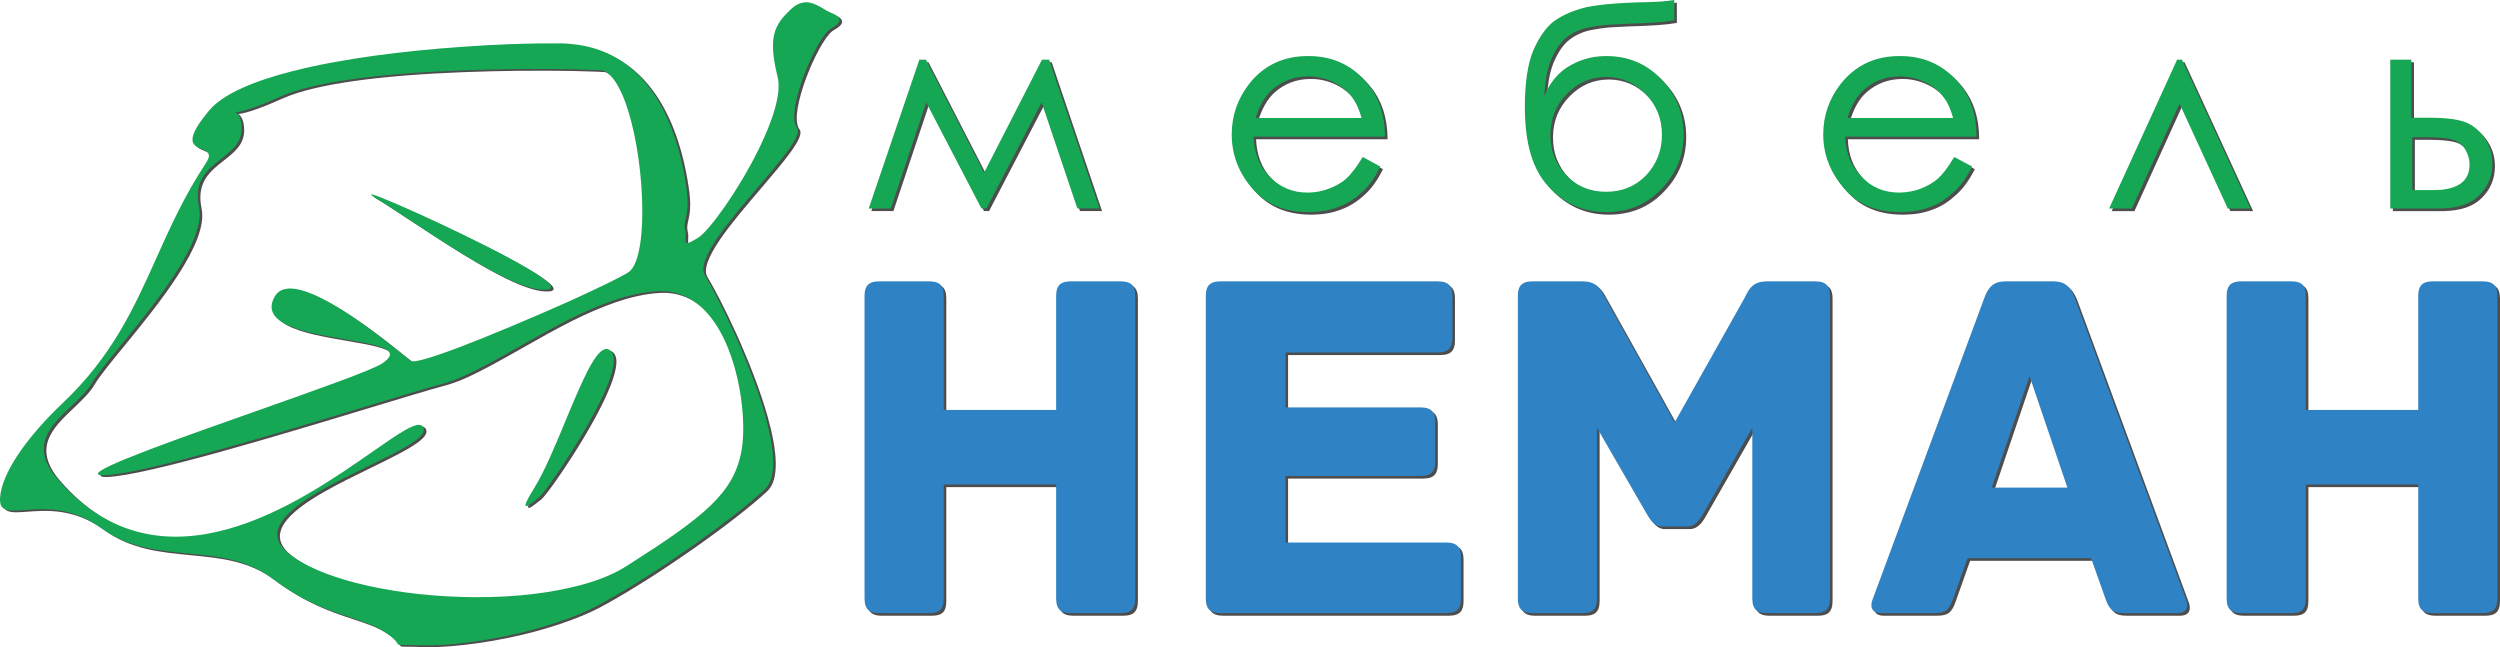
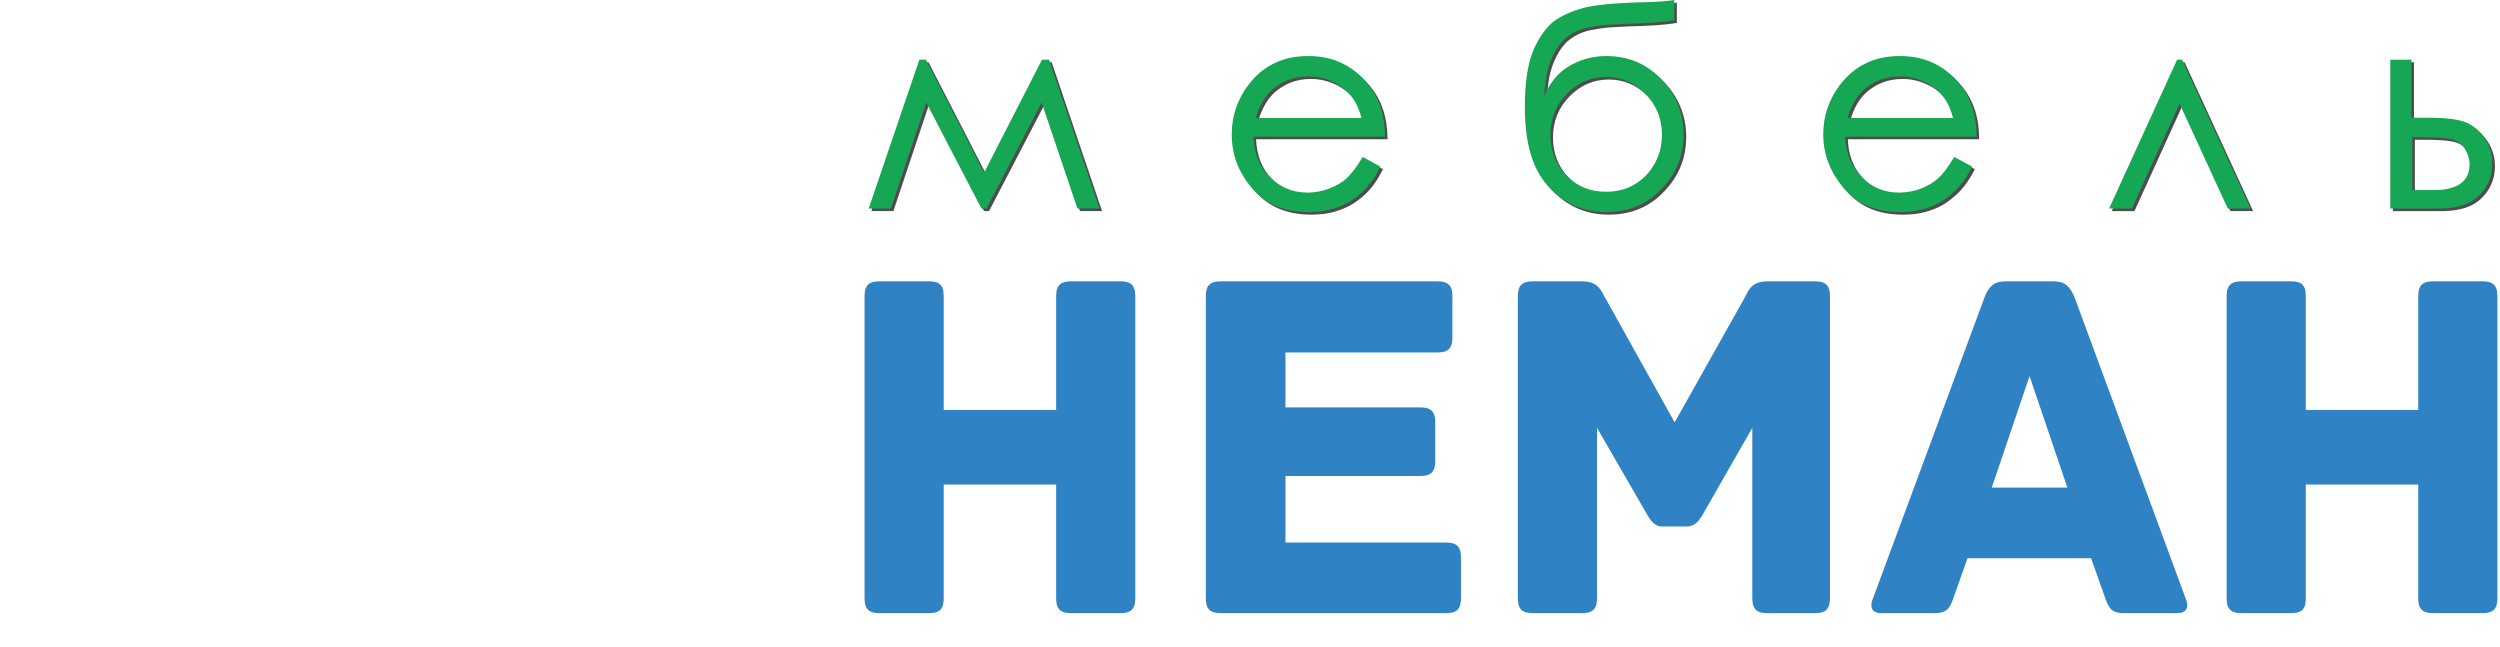
<svg xmlns="http://www.w3.org/2000/svg" xml:space="preserve" width="86.899mm" height="22.496mm" version="1.1" style="shape-rendering:geometricPrecision; text-rendering:geometricPrecision; image-rendering:optimizeQuality; fill-rule:evenodd; clip-rule:evenodd" viewBox="0 0 6329.37 1638.53">
  <defs>
    <style type="text/css">
   
    .fil2 {fill:#16A754}
    .fil1 {fill:#2F82C4}
    .fil0 {fill:#4D4D4D}
   
  </style>
  </defs>
  <g id="Слой_x0020_1">
    <g id="_2022970005904">
      <g>
-         <path class="fil0" d="M2843.86 718.92l-126.37 0c-22.98,0 -37.02,7.66 -37.02,37.02l0 288.49 -284.66 0 0 -288.49c0,-29.37 -12.76,-37.02 -37.02,-37.02l-126.38 0c-22.98,0 -37.02,7.66 -37.02,37.02l0 765.91c0,29.36 14.04,37.02 37.02,37.02l126.38 0c24.25,0 37.02,-7.66 37.02,-37.02l0 -288.5 284.66 0 0 288.5c0,29.36 14.04,37.02 37.02,37.02l126.37 0c22.98,0 37.02,-7.66 37.02,-37.02l0 -765.91c0,-29.37 -14.04,-37.02 -37.02,-37.02zm824.47 661.23l0 0 -407.21 0 0 -168.5 342.11 0c29.36,0 37.02,-14.04 37.02,-37.02l0 -99.57c0,-22.98 -7.66,-37.02 -37.02,-37.02l-342.11 0 0 -139.15 385.51 0c29.35,0 37.02,-14.04 37.02,-37.02l0 -105.95c0,-22.98 -7.66,-37.02 -37.02,-37.02l-550.18 0c-29.36,0 -37.02,14.04 -37.02,37.02l0 765.91c0,22.98 7.66,37.02 37.02,37.02l571.88 0c29.36,0 37.02,-14.04 37.02,-37.02l0 -104.67c0,-22.98 -7.66,-37.02 -37.02,-37.02zm934.25 -661.23l0 0 -122.54 0c-42.13,0 -48.51,28.09 -57.45,43.4l-176.16 313.6 -174.89 -313.6c-10.21,-15.32 -15.32,-43.4 -58.71,-43.4l-126.38 0c-29.36,0 -37.02,14.04 -37.02,37.02l0 765.91c0,29.36 14.04,37.02 37.02,37.02l126.38 0c22.97,0 37.02,-7.66 37.02,-37.02l0 -432.11 128.93 223.18c6.38,10.21 16.6,26.59 35.74,26.59l63.83 0c19.15,0 30.64,-16.38 37.02,-26.59l127.65 -223.18 0 432.11c0,29.36 14.04,37.02 37.02,37.02l122.54 0c22.98,0 37.02,-7.66 37.02,-37.02l0 -765.91c0,-22.98 -7.66,-37.02 -37.02,-37.02zm938.08 804.21l0 0 -282.12 -764.64c-11.49,-26.81 -24.25,-39.57 -52.34,-39.57l-122.54 0c-28.09,0 -42.13,12.76 -52.34,39.57l-283.39 764.64c-6.38,15.32 -6.38,35.74 21.71,35.74l134.03 0c28.09,0 38.3,-7.66 48.51,-38.3l35.74 -100.84 312.75 0 35.74 100.84c10.21,30.63 20.42,38.3 48.51,38.3l134.03 0c28.09,0 28.09,-20.42 21.71,-35.74zm-491.46 -282.12l0 0 95.74 -282.11 95.74 282.11 -191.48 0zm1243.16 -522.1l0 0 -126.38 0c-22.97,0 -37.02,7.66 -37.02,37.02l0 288.49 -284.66 0 0 -288.49c0,-29.37 -12.77,-37.02 -37.02,-37.02l-126.38 0c-22.97,0 -37.02,7.66 -37.02,37.02l0 765.91c0,29.36 14.04,37.02 37.02,37.02l126.38 0c24.25,0 37.02,-7.66 37.02,-37.02l0 -288.5 284.66 0 0 288.5c0,29.36 14.04,37.02 37.02,37.02l126.38 0c22.98,0 37.02,-7.66 37.02,-37.02l0 -765.91c0,-29.37 -14.04,-37.02 -37.02,-37.02z" />
        <path class="fil1" d="M2837.27 712.34l-126.37 0c-22.98,0 -37.02,7.66 -37.02,37.02l0 288.49 -284.66 0 0 -288.49c0,-29.37 -12.76,-37.02 -37.02,-37.02l-126.38 0c-22.98,0 -37.02,7.66 -37.02,37.02l0 765.91c0,29.36 14.04,37.02 37.02,37.02l126.38 0c24.25,0 37.02,-7.66 37.02,-37.02l0 -288.49 284.66 0 0 288.49c0,29.36 14.04,37.02 37.02,37.02l126.37 0c22.98,0 37.02,-7.66 37.02,-37.02l0 -765.91c0,-29.37 -14.04,-37.02 -37.02,-37.02zm824.47 661.23l0 0 -407.21 0 0 -168.5 342.11 0c29.36,0 37.02,-14.04 37.02,-37.02l0 -99.57c0,-22.97 -7.66,-37.02 -37.02,-37.02l-342.11 0 0 -139.14 385.51 0c29.36,0 37.02,-14.04 37.02,-37.02l0 -105.95c0,-22.98 -7.66,-37.02 -37.02,-37.02l-550.18 0c-29.36,0 -37.02,14.04 -37.02,37.02l0 765.91c0,22.98 7.66,37.02 37.02,37.02l571.88 0c29.36,0 37.02,-14.04 37.02,-37.02l0 -104.67c0,-22.98 -7.66,-37.02 -37.02,-37.02zm934.25 -661.23l0 0 -122.55 0c-42.13,0 -48.51,28.09 -57.45,43.4l-176.16 313.6 -174.88 -313.6c-10.22,-15.32 -15.32,-43.4 -58.72,-43.4l-126.38 0c-29.36,0 -37.02,14.04 -37.02,37.02l0 765.91c0,29.36 14.04,37.02 37.02,37.02l126.38 0c22.97,0 37.02,-7.66 37.02,-37.02l0 -432.1 128.93 223.18c6.38,10.21 16.6,26.59 35.75,26.59l63.83 0c19.14,0 30.63,-16.38 37.02,-26.59l127.65 -223.18 0 432.1c0,29.36 14.04,37.02 37.02,37.02l122.55 0c22.97,0 37.02,-7.66 37.02,-37.02l0 -765.91c0,-22.98 -7.66,-37.02 -37.02,-37.02zm938.08 804.21l0 0 -282.12 -764.64c-11.49,-26.8 -24.25,-39.57 -52.33,-39.57l-122.55 0c-28.09,0 -42.13,12.77 -52.34,39.57l-283.39 764.64c-6.38,15.32 -6.38,35.74 21.71,35.74l134.03 0c28.09,0 38.3,-7.66 48.51,-38.3l35.74 -100.84 312.75 0 35.74 100.84c10.21,30.63 20.42,38.3 48.51,38.3l134.03 0c28.09,0 28.09,-20.42 21.71,-35.74zm-491.46 -282.12l0 0 95.74 -282.11 95.74 282.11 -191.48 0zm1243.16 -522.1l0 0 -126.38 0c-22.97,0 -37.02,7.66 -37.02,37.02l0 288.49 -284.66 0 0 -288.49c0,-29.37 -12.77,-37.02 -37.02,-37.02l-126.37 0c-22.98,0 -37.02,7.66 -37.02,37.02l0 765.91c0,29.36 14.04,37.02 37.02,37.02l126.37 0c24.25,0 37.02,-7.66 37.02,-37.02l0 -288.49 284.66 0 0 288.49c0,29.36 14.04,37.02 37.02,37.02l126.38 0c22.98,0 37.02,-7.66 37.02,-37.02l0 -765.91c0,-29.37 -14.04,-37.02 -37.02,-37.02z" />
      </g>
      <g>
        <path class="fil0" d="M6185.95 487.21c24.64,-2.39 42.97,-8.94 55.06,-19.71 11.94,-10.62 17.87,-25.54 17.87,-44.8 0,-6.03 -0.83,-12.05 -2.49,-18.03 -1.68,-6.04 -4.2,-12.08 -7.55,-18.12 -3.32,-5.99 -7.3,-11.14 -12,-15.35 -4.65,-4.16 -10.04,-7.44 -16.26,-9.75l0 0.01c-4.06,-1.35 -8.96,-2.52 -14.71,-3.54 -5.83,-1.03 -12.47,-1.9 -19.91,-2.6l-0.17 -0.01c-4.91,-0.32 -10.34,-0.67 -16.01,-0.91 -5.67,-0.25 -11.89,-0.42 -18.65,-0.42l-37.26 0 0 133.89 51.22 0c4.17,0 7.9,-0.18 11.42,-0.34 3.39,-0.16 6.61,-0.32 9.45,-0.32zm0.46 -181.84l0 0c10.79,0.68 20.57,1.54 29.39,2.76 8.97,1.24 16.96,2.84 24.09,4.97l0 0c10.43,2.89 20.13,7.57 29.11,14.04 8.97,6.47 17.2,14.71 24.68,24.71l-0.01 0c7.58,10.04 13.33,20.83 17.17,32.37l0.01 0c3.82,11.44 5.75,23.56 5.75,36.37 0,15.7 -2.69,30.19 -8.15,43.56 -5.46,13.35 -13.68,25.54 -24.76,36.63 -10.81,11.15 -24.46,19.43 -40.86,24.98 -15.48,5.24 -33.43,8.07 -53.79,8.62l0 0.08 -3.06 0 -0.7 0 -2.37 0.04 0 -0.04 -121.66 0 -3.06 0 0 -3.07 0 -370.74 0 -3.06 3.06 0 47.37 0 3.06 0 0 3.06 0 143.97 42.29 0c5.54,0 10.79,0 16.85,0.1 5.45,0.09 10.58,0.28 15.38,0.63l0.2 0.01zm-1368.85 188.81l0 0c8.78,-0.33 17.39,-1.19 25.84,-2.73 8.53,-1.55 16.91,-3.79 25.11,-6.85 8.51,-3.4 16.55,-7.17 24.03,-11.45 7.43,-4.25 14.25,-9.02 20.35,-14.43 6.08,-5.45 12.37,-12.45 18.97,-21.11 6.64,-8.72 13.55,-19.08 20.8,-31.16l1.49 -2.49 2.56 1.37 40.41 21.6 2.64 1.42 -1.36 2.67c-6.75,13.15 -14.04,25.06 -21.85,35.6 -7.75,10.46 -16.02,19.59 -24.79,27.33l-0.01 -0.01c-8.82,8.12 -18.01,15.38 -27.73,21.55 -9.74,6.18 -20.04,11.32 -31.09,15.21 -10.93,4.28 -22.6,7.47 -34.98,9.6 -11.89,2.04 -24.43,3.1 -37.57,3.19l0 0 -1.07 0 -0.65 0 -1.35 0 -3.07 0 0 -0.01c-29.11,-0.33 -55.14,-5.29 -78.09,-14.95 -23.81,-10.04 -44.24,-25.12 -61.28,-45.33 -17.29,-20.1 -30.37,-41.5 -39.12,-64.25 -8.76,-22.77 -13.18,-46.83 -13.18,-72.24 0,-23.59 3.69,-45.97 10.99,-67.12 7.34,-21.3 18.35,-41.36 32.91,-60.19l0.03 -0.01c18.75,-23.74 40.53,-41.47 65.42,-53.26 24.46,-11.59 51.88,-17.43 82.32,-17.63l0 -0.01 1.61 0 1.46 0 3.07 0 0 0.01c30.62,0.39 58.1,6.58 82.62,18.42 25.34,12.23 47.45,30.46 66.54,54.5l0 0.01c13.55,17.11 23.87,36.51 30.77,58.05 6.83,21.33 10.33,44.71 10.33,70.02l0 3.07 -3.07 0 -187.18 0 -3.07 0 -3.07 0 -135.92 0c0.58,19.96 4.09,38.2 10.47,54.66 6.72,17.33 16.64,32.72 29.65,46.05l0.02 0.02c12.96,13.64 27.44,23.87 43.42,30.67 15.97,6.8 33.51,10.2 52.6,10.2l2.82 0 0.24 0zm-3.31 -188.83l0 0 3.07 0 3.07 0 130.94 0c-2.9,-10.89 -6.35,-20.77 -10.41,-29.67 -4.5,-9.85 -9.77,-18.51 -15.89,-26l-0.04 -0.07c-5.86,-7.55 -12.74,-14.42 -20.65,-20.5l0 0.01c-7.76,-5.96 -16.5,-11.17 -26.26,-15.53l-0.03 -0.01c-9.67,-4.47 -19.68,-7.91 -29.94,-10.2 -9.86,-2.21 -20,-3.39 -30.29,-3.42l-0.49 0 -0.68 0c-17.74,0 -34.26,2.87 -49.47,8.55 -15.27,5.7 -29.28,14.24 -41.92,25.53 -9.48,8.47 -17.65,18.84 -24.63,31.27 -6.48,11.54 -11.95,24.84 -16.5,40.04l130.14 0zm885.31 229.11l0 0 -50.85 0 -1.95 0 -0.82 -1.79 -121.24 -263.63 -119.92 263.62 -0.82 1.81 -1.97 0 -50.89 0 -4.76 0 1.98 -4.33 169.37 -370.74 0.82 -1.79 1.97 0 8.38 0 1.95 0 0.82 1.78 170.73 370.74 2 4.35 -4.79 0zm-1626.59 -42.38l0 0c20.19,0 38.65,-3.4 55.44,-10.28 16.8,-6.89 31.97,-17.29 45.6,-31.28l0.01 0c13.31,-14.39 23.39,-30.15 30.13,-47.29 6.68,-16.99 10.07,-35.38 10.07,-55.13 0,-20.28 -3.45,-39.14 -10.42,-56.51 -6.91,-17.2 -17.3,-32.99 -31.24,-47.26 -13.99,-14.33 -29.32,-25.07 -45.91,-32.22 -16.61,-7.17 -34.53,-10.76 -53.68,-10.76 -19.12,0 -37.02,3.58 -53.63,10.76 -16.57,7.15 -31.89,17.9 -45.87,32.22 -13.94,14.27 -24.33,30.04 -31.23,47.24 -6.98,17.36 -10.42,36.24 -10.42,56.52 0,19.86 3.23,38.32 9.88,55.36 6.64,17.03 16.7,32.72 30.34,47.06 13.63,13.98 28.8,24.39 45.57,31.28 16.77,6.88 35.2,10.28 55.36,10.28zm-3.07 -343.55l0 0 0 -0.02 3.07 0 3.07 0 0 0.01c26.76,0.34 51.25,5.13 73.61,14.52 23.21,9.75 44.13,24.45 62.9,44.26 18.75,19.49 32.92,40.94 42.38,64.26 9.43,23.24 14.2,48.33 14.2,75.15 0,26.85 -4.79,51.95 -14.23,75.12 -9.47,23.21 -23.64,44.47 -42.38,63.62l-0.01 -0.01c-18.37,19.41 -39.19,33.89 -62.36,43.53 -22.51,9.36 -47.23,14.17 -74.1,14.51l0 0.01 -3.07 0 -3.07 0 0 -0.01c-27.55,-0.37 -53.16,-5.72 -76.7,-16.12 -24.24,-10.71 -46.28,-26.78 -66,-48.29l0 0c-20.17,-21.25 -35.22,-48.68 -45.2,-82.32 -9.94,-33.49 -14.88,-73.16 -14.88,-119.06 0,-31.33 1.89,-58.82 5.46,-82.59 3.71,-24.6 9.26,-45.27 16.42,-62.14l0.02 -0.05c7.3,-16.31 15.1,-30.24 23.32,-41.93 8.56,-12.17 17.6,-21.97 27.04,-29.57l0.09 -0.07c9.6,-7.1 20.41,-13.49 32.61,-19.15 12.12,-5.64 25.67,-10.57 40.8,-14.79l-0.01 -0.01c7.07,-2.14 15.58,-3.91 25.59,-5.51 9.24,-1.47 19.68,-2.79 31.42,-4.09l0 -0.04 2.51 -0.24 0.23 -0.02 3.39 -0.37 0 0.05c14.28,-1.3 30.2,-2.47 47.73,-3.38 16.99,-0.88 35.58,-1.53 55.79,-1.85 12.04,-0.36 23.31,-0.89 33.83,-1.68 10.44,-0.79 19.97,-1.81 28.52,-3.15l3.53 -0.55 0 3.57 0 45.27 0 2.55 -2.53 0.45c-11.64,2.11 -27.08,3.87 -46.59,5.27 -19.36,1.39 -42.94,2.44 -70.98,3.15 -11.03,0.38 -21.63,1.02 -31.56,1.62 -7.15,0.42 -13.93,0.84 -20.65,1.12 -7.44,0.68 -14.49,1.55 -21.09,2.51 -6.53,0.95 -12.59,2 -18.15,3.07l-0.09 0.01c-10.45,1.66 -20.24,4.34 -29.36,7.94 -9.31,3.67 -17.92,8.32 -25.83,13.83l-0.07 0.04c-8.06,5.36 -15.32,12.28 -21.92,20.65 -6.66,8.45 -12.66,18.38 -18.14,29.7l-0.01 0.04c-5.46,10.98 -9.75,22.8 -12.99,35.29 -3.27,12.56 -5.51,25.83 -6.88,39.62l-2.63 27.7c4.98,-11.89 10.81,-22.73 17.42,-32.48 10.9,-16.05 23.96,-29.16 38.97,-39.22l0.03 -0.03c15.23,-9.9 31.17,-17.33 47.91,-22.29 15.81,-4.68 32.32,-7.16 49.6,-7.42zm-749.97 345.66l0 0c8.43,-0.33 16.88,-1.19 25.26,-2.73 8.46,-1.55 16.83,-3.79 24.98,-6.85l0 0c8.94,-3.44 17.16,-7.2 24.65,-11.45 7.45,-4.23 14.23,-8.99 20.35,-14.43l0.01 0c6.05,-5.7 12.65,-13.09 19.64,-22.24 6.46,-8.46 13.26,-18.44 20.23,-30.04l1.51 -2.51 2.58 1.4 39.68 21.61 2.61 1.43 -1.35 2.64c-6.71,13.06 -13.76,24.88 -21.33,35.34 -7.6,10.51 -15.75,19.72 -24.65,27.54l0.01 0c-9.06,8.31 -18.68,15.73 -28.86,22.03 -9.73,6.03 -19.96,11.03 -30.68,14.81l-0.01 -0.01c-10.97,4.26 -22.64,7.46 -34.99,9.57 -11.66,2 -23.93,3.05 -36.8,3.18l0 0.01 -1.78 0 -0.64 0 -0.64 0 -3.07 0 0 -0.01c-29.15,-0.33 -55.2,-5.28 -78.21,-14.95 -23.88,-10.01 -44.47,-25.1 -61.87,-45.3l-0.01 -0.01c-17.3,-20.12 -30.18,-41.54 -38.76,-64.27 -8.58,-22.76 -12.82,-46.83 -12.82,-72.23 0,-23.59 3.69,-45.97 10.96,-67.12 7.33,-21.3 18.31,-41.36 32.84,-60.19l0 -0.01c18.35,-23.62 40.05,-41.3 64.82,-53.09 24.75,-11.78 52.52,-17.68 83.04,-17.81l0 0 0.98 0 2.09 0 3.07 0 0 0.01c30.15,0.39 57.55,6.56 82,18.34 25.38,12.21 47.56,30.47 66.36,54.55l0 0c13.72,16.9 23.96,36.04 30.87,57.25 7.01,21.5 10.61,45.17 10.95,70.82l0.04 3.1 -3.09 0 -187.12 0 -3.07 0 -3.07 0 -136.63 0c0.92,20.02 4.47,38.31 10.8,54.79 6.64,17.28 16.37,32.61 29.35,45.92 13.29,13.66 27.94,23.89 44,30.69 16.05,6.8 33.59,10.2 52.68,10.2l2.87 0 0.23 0zm-3.29 -188.83l0 0 3.07 0 3.07 0 130.94 0c-2.86,-10.59 -6.36,-20.23 -10.36,-28.93 -4.68,-10.19 -10.07,-19.13 -15.98,-26.83l0 -0.01c-6.21,-7.54 -13.29,-14.41 -21.23,-20.5 -7.74,-5.95 -16.33,-11.16 -25.75,-15.51 -9.66,-4.47 -19.66,-7.91 -29.91,-10.2 -9.86,-2.21 -19.99,-3.39 -30.28,-3.42l-0.5 0 -1.43 0c-17.76,0 -34.13,2.88 -49.27,8.59 -15.14,5.7 -29.09,14.21 -42,25.47l0.01 0c-9.19,8.49 -17.38,18.88 -24.45,31.3 -6.56,11.52 -12.19,24.82 -16.8,40.02l130.89 0zm-670.13 -147.76l0 0 13.9 0 2.19 0 0.71 2.08 125.45 370.74 1.37 4.04 -4.27 0 -49.46 0 -2.19 0 -0.71 -2.09 -89.75 -266.34 -138.85 266.78 -0.86 1.65 -1.86 0 -9.01 0 -1.86 0 -0.86 -1.65 -138.85 -266.75 -89.03 266.32 -0.7 2.09 -2.2 0 -49.48 0 -4.28 0 1.38 -4.04 126.15 -370.74 0.71 -2.08 2.19 0 12.5 0 1.86 0 0.85 1.66 146.48 284.58 145.74 -284.57 0.86 -1.68 1.86 0z" />
        <path class="fil2" d="M6179.37 480.62c24.65,-2.39 42.97,-8.94 55.06,-19.7 11.94,-10.63 17.87,-25.55 17.87,-44.81 0,-6.03 -0.83,-12.05 -2.49,-18.03 -1.68,-6.04 -4.2,-12.08 -7.55,-18.12 -3.32,-5.99 -7.3,-11.14 -12,-15.35 -4.64,-4.16 -10.04,-7.44 -16.26,-9.75l0 0.01c-4.06,-1.34 -8.96,-2.52 -14.71,-3.54 -5.83,-1.03 -12.47,-1.9 -19.91,-2.6l-0.17 -0.01c-4.91,-0.32 -10.34,-0.66 -16,-0.91 -5.68,-0.25 -11.89,-0.42 -18.66,-0.42l-37.26 0 0 133.89 51.22 0c4.17,0 7.9,-0.18 11.42,-0.34 3.39,-0.16 6.62,-0.32 9.45,-0.32zm0.46 -181.83l0 0c10.79,0.67 20.57,1.54 29.4,2.75 8.97,1.24 16.96,2.84 24.08,4.97l0 0c10.43,2.89 20.13,7.57 29.11,14.04 8.97,6.47 17.2,14.71 24.68,24.71l-0.01 0.01c7.58,10.04 13.33,20.82 17.17,32.36l0.01 0c3.82,11.44 5.75,23.56 5.75,36.37 0,15.7 -2.69,30.19 -8.15,43.56 -5.46,13.36 -13.68,25.54 -24.76,36.63 -10.81,11.15 -24.46,19.43 -40.86,24.98 -15.48,5.24 -33.43,8.07 -53.78,8.63l0 0.07 -3.07 0 -0.7 0 -2.37 0.04 0 -0.04 -121.66 0 -3.06 0 0 -3.06 0 -370.75 0 -3.06 3.06 0 47.37 0 3.06 0 0 3.06 0 143.97 42.29 0c5.54,0 10.79,0 16.85,0.11 5.44,0.09 10.58,0.27 15.37,0.62l0.2 0.02zm-1368.85 188.81l0 0c8.78,-0.33 17.39,-1.19 25.84,-2.73 8.53,-1.55 16.91,-3.79 25.11,-6.85 8.51,-3.4 16.54,-7.17 24.02,-11.45 7.43,-4.25 14.25,-9.02 20.35,-14.43 6.08,-5.45 12.37,-12.45 18.97,-21.11 6.64,-8.72 13.55,-19.08 20.79,-31.15l1.49 -2.5 2.56 1.37 40.41 21.6 2.64 1.42 -1.36 2.67c-6.75,13.15 -14.04,25.06 -21.85,35.6 -7.74,10.46 -16.02,19.6 -24.79,27.32l-0.01 0c-8.82,8.12 -18.01,15.38 -27.73,21.55 -9.74,6.18 -20.04,11.32 -31.09,15.22 -10.93,4.27 -22.6,7.47 -34.98,9.59 -11.89,2.05 -24.43,3.1 -37.57,3.19l0 0 -1.07 0 -0.65 0 -1.35 0 -3.07 0 0 -0.01c-29.11,-0.33 -55.14,-5.29 -78.09,-14.95 -23.81,-10.04 -44.24,-25.12 -61.28,-45.32 -17.29,-20.11 -30.37,-41.51 -39.12,-64.25 -8.76,-22.78 -13.18,-46.84 -13.18,-72.25 0,-23.59 3.69,-45.97 10.99,-67.12 7.34,-21.3 18.35,-41.36 32.91,-60.19l0.02 -0.01c18.75,-23.74 40.53,-41.47 65.42,-53.26 24.46,-11.59 51.88,-17.43 82.32,-17.63l0 -0.01 1.61 0 1.46 0 3.07 0 0 0.01c30.62,0.39 58.1,6.58 82.62,18.42 25.34,12.23 47.45,30.46 66.54,54.5l0 0.01c13.55,17.1 23.87,36.51 30.77,58.05 6.83,21.32 10.33,44.71 10.33,70.01l0 3.07 -3.07 0 -187.18 0 -3.07 0 -3.07 0 -135.92 0c0.58,19.96 4.09,38.2 10.47,54.66 6.72,17.33 16.64,32.71 29.65,46.05l0.02 0.03c12.96,13.63 27.44,23.86 43.42,30.66 15.97,6.8 33.51,10.2 52.6,10.2l2.82 0 0.24 0zm-3.31 -188.83l0 0 3.07 0 3.07 0 130.94 0c-2.89,-10.89 -6.35,-20.77 -10.41,-29.67 -4.5,-9.85 -9.77,-18.51 -15.89,-26l-0.04 -0.07c-5.86,-7.55 -12.74,-14.42 -20.64,-20.5l-0.01 0.01c-7.75,-5.95 -16.5,-11.17 -26.26,-15.52l-0.03 -0.01c-9.67,-4.47 -19.68,-7.9 -29.94,-10.2 -9.87,-2.21 -20.01,-3.39 -30.3,-3.42l-0.49 0 -0.68 0c-17.74,0 -34.26,2.88 -49.46,8.56 -15.28,5.7 -29.29,14.24 -41.93,25.53 -9.48,8.47 -17.65,18.84 -24.63,31.27 -6.48,11.54 -11.95,24.84 -16.5,40.04l130.14 0zm885.31 229.11l0 0 -50.85 0 -1.96 0 -0.82 -1.79 -121.24 -263.62 -119.92 263.61 -0.82 1.81 -1.97 0 -50.89 0 -4.76 0 1.98 -4.33 169.37 -370.74 0.82 -1.8 1.96 0 8.38 0 1.95 0 0.82 1.78 170.73 370.74 2 4.34 -4.79 0zm-1626.59 -42.38l0 0c20.19,0 38.65,-3.4 55.44,-10.28 16.8,-6.89 31.97,-17.29 45.6,-31.28l0.01 0c13.31,-14.39 23.39,-30.15 30.12,-47.29 6.68,-16.99 10.07,-35.37 10.07,-55.12 0,-20.28 -3.45,-39.15 -10.42,-56.51 -6.91,-17.21 -17.3,-32.99 -31.24,-47.26 -13.98,-14.33 -29.32,-25.07 -45.91,-32.22 -16.61,-7.17 -34.53,-10.75 -53.68,-10.75 -19.12,0 -37.02,3.58 -53.62,10.75 -16.58,7.15 -31.89,17.9 -45.88,32.22 -13.94,14.27 -24.33,30.04 -31.23,47.24 -6.97,17.36 -10.42,36.24 -10.42,56.53 0,19.86 3.23,38.31 9.87,55.36 6.64,17.03 16.7,32.72 30.34,47.06 13.63,13.98 28.8,24.39 45.57,31.28 16.77,6.88 35.2,10.28 55.36,10.28zm-3.07 -343.55l0 0 0 -0.02 3.07 0 3.07 0 0 0.01c26.76,0.34 51.25,5.13 73.61,14.52 23.22,9.75 44.13,24.45 62.9,44.26 18.75,19.49 32.92,40.94 42.38,64.26 9.43,23.24 14.2,48.33 14.2,75.15 0,26.85 -4.79,51.95 -14.23,75.12 -9.47,23.21 -23.64,44.47 -42.38,63.62l-0.01 -0.01c-18.38,19.4 -39.19,33.88 -62.36,43.52 -22.52,9.37 -47.24,14.17 -74.11,14.51l0 0.01 -3.07 0 -3.07 0 0 -0.01c-27.55,-0.37 -53.16,-5.72 -76.7,-16.12 -24.24,-10.71 -46.27,-26.78 -66,-48.28l0 -0.01c-20.17,-21.25 -35.22,-48.68 -45.2,-82.32 -9.94,-33.49 -14.88,-73.16 -14.88,-119.06 0,-31.33 1.89,-58.82 5.46,-82.59 3.71,-24.6 9.26,-45.27 16.42,-62.14l0.02 -0.05c7.3,-16.31 15.1,-30.24 23.32,-41.93 8.56,-12.17 17.6,-21.97 27.04,-29.57l0.09 -0.07c9.6,-7.1 20.41,-13.49 32.61,-19.15 12.12,-5.64 25.67,-10.57 40.8,-14.79l-0.01 -0.01c7.07,-2.14 15.58,-3.92 25.59,-5.51 9.24,-1.48 19.68,-2.78 31.42,-4.09l0 -0.04 2.51 -0.24 0.23 -0.02 3.39 -0.37 0 0.06c14.28,-1.31 30.2,-2.48 47.73,-3.39 16.99,-0.88 35.59,-1.53 55.79,-1.85 12.04,-0.36 23.31,-0.89 33.83,-1.68 10.45,-0.78 19.97,-1.81 28.52,-3.15l3.53 -0.55 0 3.57 0 45.27 0 2.55 -2.53 0.45c-11.64,2.12 -27.08,3.87 -46.59,5.27 -19.36,1.39 -42.93,2.44 -70.97,3.15 -11.03,0.38 -21.64,1.02 -31.57,1.62 -7.15,0.42 -13.93,0.84 -20.65,1.13 -7.44,0.68 -14.49,1.54 -21.09,2.51 -6.53,0.95 -12.59,2 -18.15,3.07l-0.09 0.01c-10.45,1.66 -20.24,4.34 -29.36,7.94 -9.31,3.67 -17.92,8.32 -25.83,13.84l-0.07 0.03c-8.06,5.36 -15.32,12.28 -21.92,20.66 -6.66,8.44 -12.66,18.38 -18.14,29.69l-0.01 0.04c-5.47,10.98 -9.75,22.8 -12.99,35.29 -3.26,12.56 -5.51,25.83 -6.88,39.62l-2.62 27.69c4.97,-11.89 10.8,-22.73 17.42,-32.48 10.9,-16.05 23.96,-29.16 38.97,-39.22l0.03 -0.03c15.23,-9.89 31.17,-17.33 47.91,-22.29 15.81,-4.68 32.32,-7.16 49.6,-7.42zm-749.97 345.66l0 0c8.43,-0.33 16.88,-1.19 25.26,-2.73 8.46,-1.55 16.83,-3.79 24.98,-6.85l0 0c8.94,-3.44 17.16,-7.2 24.65,-11.45 7.45,-4.23 14.23,-8.99 20.35,-14.43l0.01 0c6.05,-5.7 12.66,-13.09 19.65,-22.24 6.45,-8.46 13.25,-18.44 20.23,-30.04l1.5 -2.5 2.58 1.4 39.68 21.6 2.61 1.43 -1.35 2.64c-6.71,13.06 -13.76,24.88 -21.32,35.34 -7.6,10.51 -15.76,19.72 -24.66,27.54l0.01 0c-9.06,8.31 -18.68,15.73 -28.86,22.03 -9.73,6.03 -19.96,11.03 -30.68,14.81l0 -0.01c-10.98,4.26 -22.64,7.46 -35,9.57 -11.66,2 -23.93,3.05 -36.8,3.18l0 0.01 -1.78 0 -0.65 0 -0.63 0 -3.07 0 0 -0.01c-29.15,-0.33 -55.2,-5.28 -78.21,-14.94 -23.87,-10.02 -44.47,-25.11 -61.87,-45.31l-0.01 -0.01c-17.29,-20.12 -30.18,-41.54 -38.76,-64.27 -8.58,-22.76 -12.82,-46.83 -12.82,-72.23 0,-23.59 3.69,-45.97 10.96,-67.12 7.33,-21.3 18.31,-41.36 32.84,-60.19l0 -0.01c18.35,-23.63 40.05,-41.3 64.82,-53.09 24.75,-11.78 52.52,-17.68 83.04,-17.81l0 0 0.98 0 2.1 0 3.06 0 0 0.01c30.15,0.39 57.55,6.56 82.01,18.34 25.37,12.21 47.55,30.47 66.35,54.55l0 0c13.72,16.9 23.96,36.04 30.88,57.25 7.01,21.51 10.6,45.17 10.94,70.82l0.04 3.1 -3.1 0 -187.12 0 -3.06 0 -3.07 0 -136.63 0c0.92,20.02 4.47,38.31 10.8,54.79 6.65,17.28 16.37,32.61 29.35,45.92 13.29,13.66 27.95,23.89 44.01,30.69 16.05,6.8 33.58,10.2 52.67,10.2l2.88 0 0.22 0zm-3.29 -188.83l0 0 3.07 0 3.06 0 130.94 0c-2.87,-10.59 -6.37,-20.23 -10.36,-28.93 -4.68,-10.19 -10.07,-19.13 -15.98,-26.83l0 0c-6.21,-7.54 -13.29,-14.41 -21.22,-20.5 -7.75,-5.94 -16.33,-11.15 -25.76,-15.51 -9.66,-4.47 -19.66,-7.91 -29.91,-10.2 -9.86,-2.21 -19.99,-3.39 -30.28,-3.42l-0.49 0 -1.43 0c-17.76,0 -34.13,2.89 -49.27,8.59 -15.14,5.7 -29.09,14.22 -42,25.48l0 0c-9.19,8.49 -17.38,18.88 -24.45,31.3 -6.56,11.52 -12.19,24.82 -16.8,40.02l130.89 0zm-670.13 -147.76l0 0 13.9 0 2.19 0 0.71 2.08 125.45 370.74 1.37 4.04 -4.27 0 -49.46 0 -2.19 0 -0.71 -2.09 -89.76 -266.34 -138.85 266.78 -0.86 1.65 -1.86 0 -9.01 0 -1.86 0 -0.86 -1.65 -138.85 -266.75 -89.03 266.32 -0.7 2.09 -2.2 0 -49.48 0 -4.28 0 1.38 -4.04 126.15 -370.74 0.71 -2.08 2.19 0 12.5 0 1.86 0 0.85 1.66 146.48 284.58 145.74 -284.57 0.86 -1.68 1.86 0z" />
      </g>
      <g>
-         <path class="fil0" d="M1083.69 913c22.69,-6.4 53.97,-17.35 90.2,-31.08l0 0c38.37,-14.73 82.17,-32.51 126.83,-51.23 50.34,-21.09 101.73,-43.34 147.62,-63.75l0 0c34.91,-15.99 66.61,-30.81 92.38,-43.35 25.69,-12.52 45.38,-22.74 56.32,-29.56l0 0c8.41,-5.17 15.24,-15.97 20.6,-31.03 16.72,-46.91 18.92,-134.73 9.61,-222.75 -9.3,-88.01 -30.12,-176.19 -59.46,-223.83 -10.67,-17.33 -22.46,-29.27 -35.19,-33.8 -1.36,-0.28 -10.32,-0.74 -25.53,-1.27 -14.35,-0.5 -34.21,-1.09 -58.44,-1.66 -37.07,-0.66 -84.46,-0.96 -137.48,-0.39 -42.8,0.47 -89.29,1.49 -136.96,3.35 -95.44,3.61 -196.26,10.63 -283.51,23.35 -70.97,10.34 -132.95,24.46 -175.7,43.56 -75.22,33.91 -103.77,38.41 -111.85,39.19 4.73,2.76 14.87,11.65 15.06,41.34l0 0c0,35.98 -25.27,55.77 -51.77,76.51 -34.02,26.62 -70.08,54.85 -56.11,121.34 18.55,86.43 -109.9,243.29 -198.06,350.94 -33.24,40.59 -60.75,74.18 -72.42,94.26 -12.29,21.07 -32.75,40.48 -53.48,60.15 -52.16,49.48 -106.11,100.67 -34.33,183.85 263.21,303.46 612.19,60.18 797.75,-69.2l0 0c68.55,-47.79 114.95,-80.14 127.19,-63.63 7.54,10.17 -0.6,22.16 -18.86,35.7 -25.3,18.76 -70.21,40.65 -119.63,64.73 -80.07,39.03 -171.98,83.82 -210.91,130.09 -24.74,29.39 -27.97,59.41 7.15,88.97l0.01 0c38.54,31.92 100.66,57.99 175.13,76.97 78.71,20.05 171.21,32.18 264.33,34.94 49,1.49 98.02,0.36 145.24,-3.63 45.21,-3.82 88.77,-10.26 129.04,-19.52l0.01 0c28.89,-6.33 55.97,-14.19 80.57,-23.56 23.76,-9.06 45.22,-19.56 63.81,-31.48l0 -0.01c99.28,-63.12 167.44,-109.49 213.11,-153.68 45.6,-44.11 68.81,-86.07 78.24,-140.44l0 -0.01c3.96,-22.04 5.17,-52.14 3.04,-86.03 -3.85,-60.82 -18.49,-133.79 -47.47,-194.29 -28.92,-60.39 -72.11,-108.35 -133.06,-119.3 -11.81,-2.11 -24.28,-2.85 -37.46,-2.02l-0.01 0c-35.21,2.07 -71.75,10.5 -108.74,23.01 -37.02,12.51 -74.49,29.11 -111.53,47.47 -43.4,21.84 -86.37,46.2 -127.57,69.55 -52.76,29.9 -102.65,58.17 -146.95,77.5l-0.01 0.01c-8.84,3.79 -17.54,7.19 -26.04,10.15 -8.61,3 -17,5.57 -25.08,7.68l0 0c-37.05,9.96 -105.11,30.59 -187.65,55.61 -227.31,68.92 -564.38,171.11 -664.48,175.02 -11.31,0.44 -16.61,-0.98 -16.73,-4l0 0 0 0c-0.63,-16.86 207.07,-90.21 400.15,-158.39 151.32,-53.43 293.64,-103.69 319.22,-120.67 18.32,-12.2 22.99,-21.46 18.07,-28.84l0 0c-9.99,-14.99 -58.06,-23.24 -112.64,-32.61 -54.91,-9.42 -116.39,-19.96 -152.82,-39.86 -28.46,-15.54 -41.71,-36.73 -24.96,-67.4l0 0c20.14,-36.67 75.14,-21 135.65,12.24 71.58,39.33 150.95,103.25 188.84,133.76 10.13,8.16 17.29,13.93 20.53,16.18l0.01 0.01c3.71,2.66 16.96,0.53 37.14,-5.16zm1039.86 -869.84l0 0c4.54,3 7.64,6.42 8.28,10.54l0.01 0.09 0 0.03 0 2.42 0 0.03 0 0.06c-0.33,2.95 -2.17,6.21 -5.96,9.77 -3.38,3.19 -8.34,6.64 -15.19,10.36l0 0c-1.27,0.7 -2.61,1.62 -4,2.73 -18.57,14.96 -45.78,65.23 -65.32,117.35 -19.51,52.04 -31.37,105.85 -19.28,127.93 0.67,1.22 1.41,2.34 2.23,3.36l0.01 0.01c14.32,18.09 -38.44,79.85 -97.8,149.33 -74.28,86.92 -158.94,186.02 -135.13,224.84 32.3,52.51 114.34,217.87 152.53,354.43 23.59,84.38 30.45,157.86 -1.46,187.25l0 0c-38.79,36.29 -109.1,91.05 -188.54,146.71 -71.2,49.89 -149.75,100.5 -219.54,139.2 -12.69,7.22 -26.09,14.01 -39.98,20.36 -14.68,6.74 -29.94,13.01 -45.49,18.81l0 0c-42.32,16.03 -87.24,29.11 -131.34,39.39 -50.49,11.78 -99.95,19.91 -143.33,24.68 -21.13,2.37 -40.68,3.98 -58.2,4.88 -17.9,0.9 -33.69,1.06 -46.88,0.46 -19.85,-0.77 -32.23,-0.82 -40.11,-0.84 -8,-0.03 -11.45,-0.04 -13.43,-0.8 -1.67,-0.63 -2.24,-1.66 -3.23,-3.46 -2.19,-3.95 -6.69,-12.05 -31.97,-28.84 -24.24,-16.09 -52.83,-25.51 -86.11,-36.46 -53.59,-17.65 -119.36,-39.31 -199.11,-99.34l-0.01 0c-64.23,-48.63 -138.1,-55.69 -212.8,-62.84 -75.43,-7.22 -151.71,-14.52 -219.99,-64.61l0 -0.01c-74.54,-54.34 -145.43,-49.03 -193.42,-45.44 -9.8,0.74 -18.65,1.4 -26.44,1.47 -22.51,0.2 -35.78,-4.54 -35.98,-26.59l0 -0.01 0 -1.19 0 -2.99 0 -0.04c1.81,-32.51 18.93,-69.98 43.29,-107.21 31.36,-47.93 74.74,-95.52 112.86,-131.62l0.01 0c127.76,-120.41 182.69,-242.7 239.56,-369.32 35.19,-78.34 71.13,-158.34 125.5,-240.59 11.46,-17.34 8.6,-24.99 1.07,-29.96 -3.25,-2.15 -7.36,-3.84 -11.59,-5.58 -5.65,-2.32 -11.52,-4.73 -15.97,-8.45 -12.69,-10.6 -13.69,-31.45 34.86,-89.52 35.4,-42.26 114.83,-75.23 214.6,-100.37 124.7,-31.41 281.26,-50.64 423.32,-60.5 44.6,-3.38 87.93,-5.69 128.42,-7.12 45.54,-1.62 87.47,-2.13 123.6,-1.83l0 0c7.71,0 15.41,0.61 22.52,1.18l0.05 0 0.01 0c116.81,8.92 187.27,77.59 230.07,153.98 42.75,76.3 57.89,160.29 64.14,200.05 8.42,50.62 3.26,73.45 -0.39,89.63 -2.24,9.91 -3.91,17.31 -1.46,27.12 1.94,7.55 1.57,14.99 1.27,21.03 -0.24,5.09 -0.44,9.16 0.82,11.18 2.21,3.54 9.53,1.22 30.57,-11.91l0.01 -0.01c28.14,-17.01 101.48,-118.97 152.15,-221.09 35.49,-71.53 59.83,-143.08 49.62,-185.4 -12.77,-51.44 -14.83,-84.61 -8.49,-109.86 6.35,-25.3 21.1,-42.58 41.95,-62.22 33,-31.12 60.74,-14.21 82.15,-1.14 5.78,3.53 11.1,6.77 15.89,8.66l0 0c6.28,2.42 12.11,4.97 16.53,7.88zm-577.27 931.91l0 0c-20.62,53.43 -60.24,122.23 -96.97,179.53l-0.21 0.33c-17.45,27.42 -34.25,52.11 -47.97,71.15 -15.64,21.7 -27.33,36.14 -31.49,39.03l0 0c-2.83,2.1 -5.97,4.57 -9.1,7.04 -9.79,7.72 -19.59,15.44 -22.72,13.5 -3.11,-1.94 1.23,-13.56 20.63,-44.76 26.75,-42.79 54.49,-109.82 81.01,-173.9l8.4 -20.26 0 -0.01 0.06 -0.15 0.08 -0.19 1.43 -3.44 0 0.04c19.02,-45.22 37.19,-87.34 53.89,-116.18 17.38,-30.01 33.29,-45.73 47.14,-35.92l0 0c16.24,11.27 11.6,43.28 -4.19,84.18zm-248.55 -262l0 0c-37.96,-17.21 -80.97,-41.7 -123.97,-68.1l-0.38 -0.23c-45.54,-27.9 -91.27,-58.06 -131.15,-84.37 -33.67,-22.21 -63.17,-41.67 -84.88,-54.69 -5.25,-3.04 -8.39,-5.12 -9.64,-6.31 -3.15,-3.02 -1.19,-3.41 5.1,-1.54l0 0c4.29,1.27 11.26,3.84 20.41,7.47 39.68,15.76 120.47,51.79 201.29,90.93 80.7,39.08 161.64,81.32 201.41,109.12 9.93,6.95 17.33,13.02 21.52,17.91 4.49,5.24 5.45,9.32 2.16,11.92 -1.56,1.24 -4.14,2.07 -7.79,2.45 -22.98,2.67 -56.02,-7.29 -94.08,-24.55z" />
-         <path class="fil2" d="M1077.11 908.61c22.69,-6.4 53.97,-17.34 90.2,-31.08l0 0c38.37,-14.73 82.17,-32.51 126.84,-51.23 50.34,-21.09 101.72,-43.34 147.61,-63.75l0 0c34.91,-15.99 66.61,-30.81 92.38,-43.36 25.69,-12.51 45.38,-22.74 56.32,-29.56l0.01 0c8.4,-5.17 15.23,-15.97 20.59,-31.02 16.72,-46.92 18.92,-134.74 9.62,-222.75 -9.31,-88.02 -30.13,-176.2 -59.46,-223.84 -10.67,-17.33 -22.46,-29.27 -35.19,-33.8 -1.36,-0.28 -10.32,-0.74 -25.53,-1.26 -14.35,-0.51 -34.21,-1.09 -58.44,-1.67 -37.07,-0.66 -84.46,-0.96 -137.48,-0.39 -42.8,0.46 -89.29,1.49 -136.96,3.35 -95.44,3.61 -196.26,10.63 -283.51,23.34 -70.97,10.34 -132.95,24.46 -175.7,43.57 -75.22,33.91 -103.76,38.4 -111.85,39.19 4.73,2.76 14.87,11.64 15.06,41.34l0.01 0c0,35.97 -25.28,55.76 -51.78,76.5 -34.02,26.63 -70.08,54.86 -56.11,121.35 18.55,86.43 -109.9,243.29 -198.06,350.94 -33.24,40.59 -60.75,74.18 -72.42,94.26 -12.29,21.07 -32.75,40.47 -53.48,60.14 -52.16,49.48 -106.11,100.67 -34.33,183.85 263.22,303.46 612.19,60.18 797.75,-69.19l0 -0.01c68.55,-47.79 114.95,-80.14 127.19,-63.62 7.53,10.16 -0.6,22.16 -18.86,35.69 -25.3,18.76 -70.21,40.65 -119.63,64.73 -80.07,39.03 -171.98,83.83 -210.91,130.09 -24.74,29.39 -27.97,59.42 7.15,88.98l0.01 0c38.55,31.92 100.66,57.98 175.13,76.96 78.71,20.06 171.21,32.19 264.33,34.95 49,1.48 98.02,0.35 145.24,-3.63 45.21,-3.82 88.77,-10.25 129.04,-19.52l0.01 0c28.89,-6.33 55.97,-14.18 80.57,-23.56 23.76,-9.06 45.22,-19.55 63.81,-31.48l0 0c99.28,-63.12 167.44,-109.49 213.11,-153.68 45.6,-44.11 68.81,-86.08 78.24,-140.44l0 -0.01c3.96,-22.04 5.18,-52.14 3.04,-86.03 -3.85,-60.82 -18.49,-133.79 -47.47,-194.28 -28.92,-60.4 -72.11,-108.35 -133.06,-119.3 -11.81,-2.12 -24.28,-2.85 -37.46,-2.02l-0.01 0c-35.21,2.06 -71.74,10.5 -108.74,23 -37.02,12.51 -74.49,29.11 -111.53,47.47 -43.4,21.84 -86.37,46.19 -127.57,69.54 -52.76,29.91 -102.65,58.18 -146.95,77.5l-0.01 0.01c-8.84,3.79 -17.54,7.2 -26.03,10.15 -8.61,3 -17.01,5.57 -25.08,7.68 -37.05,9.96 -105.11,30.6 -187.65,55.62 -227.31,68.91 -564.38,171.11 -664.48,175.02 -11.31,0.44 -16.61,-0.98 -16.73,-3.99l0 -0.01c-0.63,-16.86 207.07,-90.21 400.15,-158.38 151.32,-53.43 293.64,-103.7 319.22,-120.67 18.32,-12.21 22.99,-21.46 18.07,-28.84l0 -0.01c-9.99,-14.99 -58.06,-23.24 -112.64,-32.6 -54.91,-9.42 -116.38,-19.97 -152.82,-39.87 -28.46,-15.54 -41.71,-36.73 -24.96,-67.4l0 -0.01c20.14,-36.66 75.14,-21 135.65,12.24 71.58,39.33 150.95,103.25 188.84,133.76 10.13,8.16 17.29,13.93 20.53,16.19l0.01 0c3.71,2.66 16.96,0.53 37.14,-5.16zm1039.86 -869.83l0 0c4.54,3 7.64,6.42 8.28,10.54l0.01 0.08 0 0.04 0 2.42 0 0.03 -0.01 0.05c-0.33,2.95 -2.17,6.21 -5.96,9.77 -3.38,3.18 -8.34,6.64 -15.19,10.35l0 0c-1.27,0.7 -2.61,1.62 -4,2.74 -18.57,14.96 -45.78,65.23 -65.32,117.34 -19.51,52.05 -31.37,105.85 -19.28,127.93 0.67,1.22 1.41,2.35 2.24,3.37l0 0.01c14.32,18.09 -38.44,79.84 -97.8,149.33 -74.28,86.92 -158.94,186.02 -135.13,224.84 32.3,52.51 114.34,217.87 152.53,354.43 23.59,84.37 30.45,157.85 -1.46,187.24l0 0c-38.79,36.3 -109.1,91.06 -188.54,146.71 -71.2,49.89 -149.74,100.5 -219.54,139.2 -12.69,7.21 -26.09,14 -39.98,20.36 -14.68,6.74 -29.93,13 -45.49,18.81l0 0.01c-42.32,16.03 -87.24,29.11 -131.34,39.39 -50.49,11.77 -99.95,19.91 -143.33,24.68 -21.13,2.36 -40.68,3.98 -58.2,4.87 -17.9,0.91 -33.69,1.06 -46.88,0.46 -19.85,-0.77 -32.23,-0.82 -40.11,-0.84 -8,-0.03 -11.45,-0.04 -13.43,-0.8 -1.67,-0.63 -2.24,-1.66 -3.23,-3.45 -2.19,-3.95 -6.69,-12.05 -31.97,-28.84 -24.24,-16.09 -52.83,-25.5 -86.11,-36.46 -53.59,-17.65 -119.36,-39.31 -199.11,-99.34l-0.01 0c-64.23,-48.62 -138.1,-55.69 -212.8,-62.84 -75.43,-7.22 -151.71,-14.52 -219.99,-64.61l0 0c-74.54,-54.34 -145.43,-49.03 -193.42,-45.44 -9.8,0.73 -18.65,1.4 -26.44,1.46 -22.51,0.2 -35.78,-4.54 -35.98,-26.59l0 0 0 -1.19 0 -2.99 0 -0.04c1.81,-32.5 18.93,-69.98 43.29,-107.21 31.36,-47.93 74.74,-95.52 112.86,-131.61l0.01 -0.01c127.76,-120.41 182.69,-242.7 239.56,-369.31 35.19,-78.34 71.13,-158.34 125.51,-240.6 11.45,-17.34 8.59,-24.99 1.06,-29.96 -3.25,-2.14 -7.36,-3.84 -11.59,-5.57 -5.65,-2.32 -11.52,-4.73 -15.97,-8.45 -12.69,-10.61 -13.69,-31.45 34.86,-89.53 35.4,-42.26 114.83,-75.22 214.6,-100.36 124.7,-31.42 281.26,-50.64 423.32,-60.51 44.6,-3.37 87.93,-5.68 128.42,-7.12 45.54,-1.62 87.47,-2.13 123.6,-1.82l0 -0.01c7.71,0 15.41,0.62 22.52,1.18l0.05 0.01 0.01 0c116.81,8.92 187.27,77.59 230.07,153.98 42.75,76.3 57.9,160.29 64.14,200.06 8.42,50.61 3.26,73.45 -0.39,89.62 -2.24,9.92 -3.91,17.31 -1.46,27.12 1.94,7.55 1.57,14.99 1.28,21.04 -0.25,5.09 -0.45,9.16 0.82,11.18 2.21,3.53 9.53,1.22 30.57,-11.92l0.01 0c28.14,-17.01 101.48,-118.97 152.15,-221.09 35.49,-71.53 59.83,-143.08 49.62,-185.4 -12.77,-51.44 -14.83,-84.62 -8.49,-109.86 6.35,-25.3 21.11,-42.59 41.95,-62.22 33,-31.13 60.74,-14.21 82.15,-1.15 5.78,3.53 11.1,6.77 15.89,8.66l0 0.01c6.28,2.42 12.11,4.96 16.53,7.88zm-577.27 931.9l0 0c-20.62,53.43 -60.24,122.23 -96.97,179.54l-0.21 0.33c-17.45,27.41 -34.25,52.1 -47.97,71.15 -15.64,21.7 -27.33,36.14 -31.49,39.03l0 0c-2.83,2.1 -5.97,4.57 -9.09,7.04 -9.8,7.72 -19.6,15.45 -22.72,13.5 -3.11,-1.93 1.23,-13.55 20.63,-44.75 26.75,-42.79 54.49,-109.82 81.01,-173.91l8.4 -20.26 0 -0.01 0.06 -0.15 0.08 -0.18 1.43 -3.45 0 0.04c19.02,-45.22 37.19,-87.34 53.89,-116.19 17.38,-30 33.29,-45.73 47.14,-35.92 16.24,11.28 11.6,43.28 -4.19,84.18zm-248.55 -261.99l0 0c-37.97,-17.22 -80.98,-41.7 -123.97,-68.11l-0.38 -0.23c-45.54,-27.9 -91.27,-58.06 -131.15,-84.37 -33.67,-22.21 -63.17,-41.67 -84.88,-54.7 -5.25,-3.04 -8.39,-5.11 -9.64,-6.31 -3.15,-3.02 -1.19,-3.41 5.1,-1.54l0 0.01c4.29,1.27 11.26,3.84 20.41,7.46 39.68,15.76 120.47,51.79 201.29,90.94 80.7,39.08 161.64,81.32 201.41,109.12 9.93,6.94 17.33,13.01 21.52,17.9 4.49,5.25 5.45,9.32 2.16,11.92 -1.56,1.23 -4.13,2.07 -7.79,2.45 -22.98,2.67 -56.02,-7.3 -94.07,-24.55z" />
-       </g>
+         </g>
    </g>
  </g>
</svg>